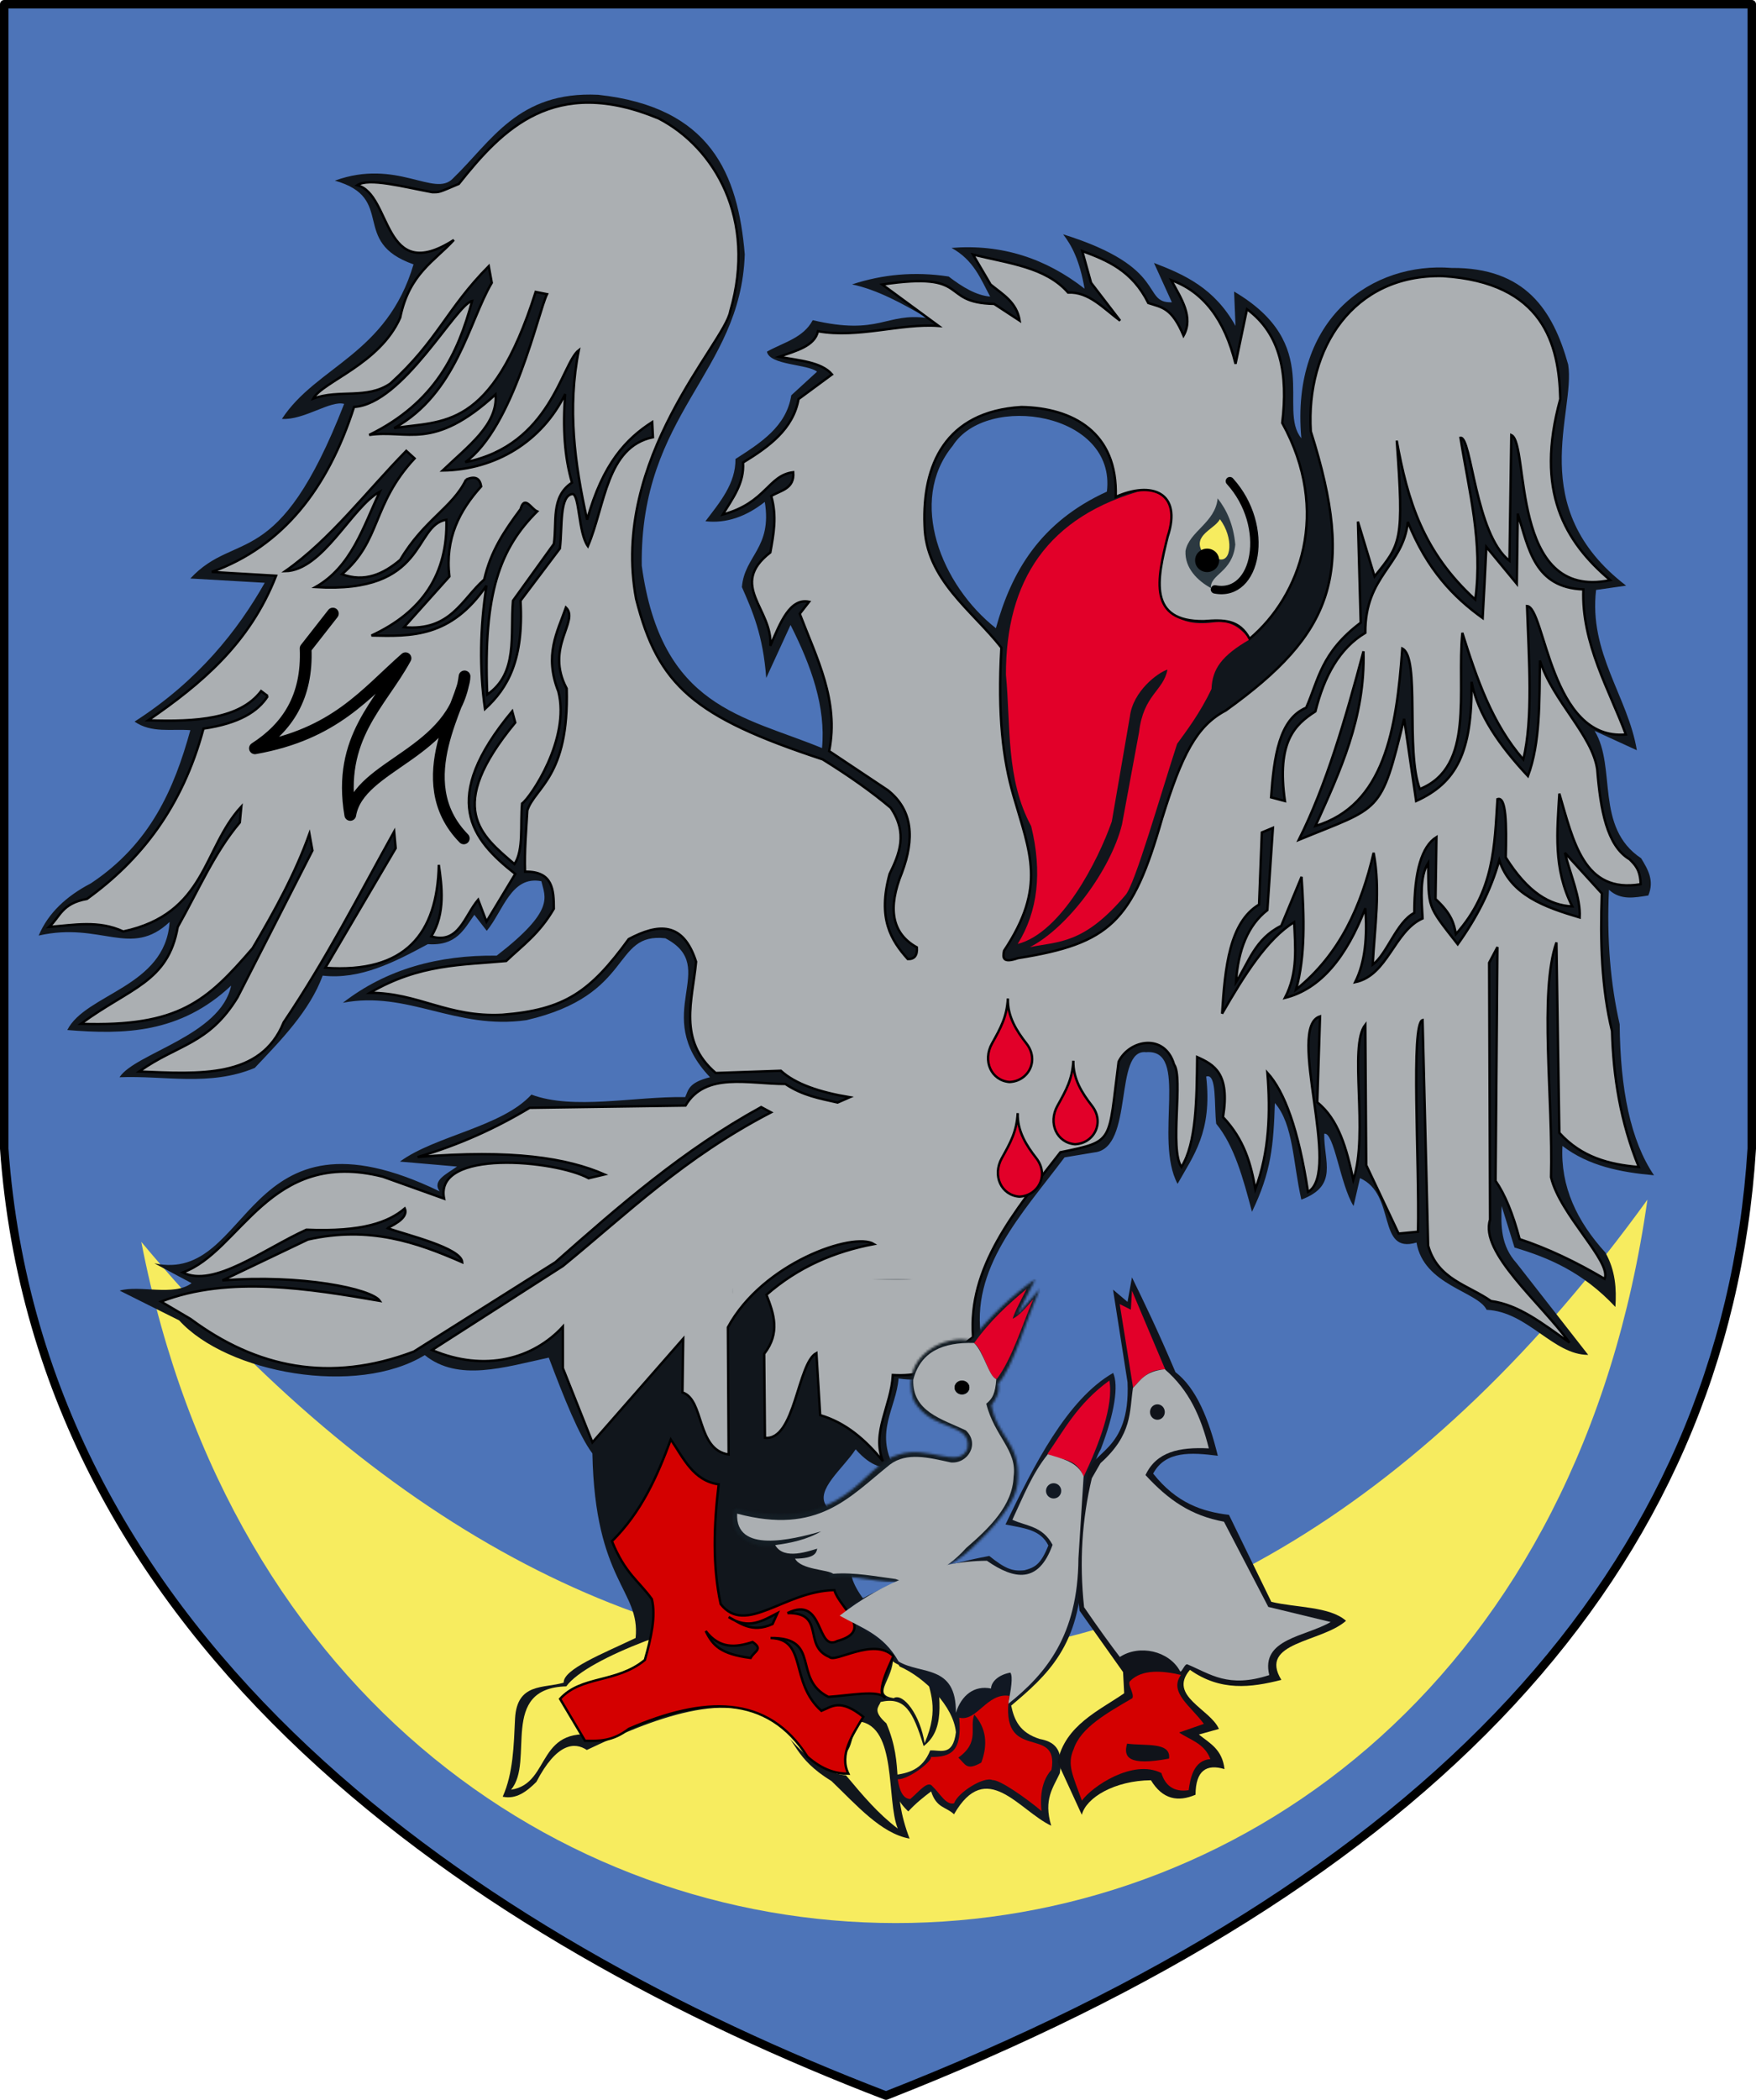
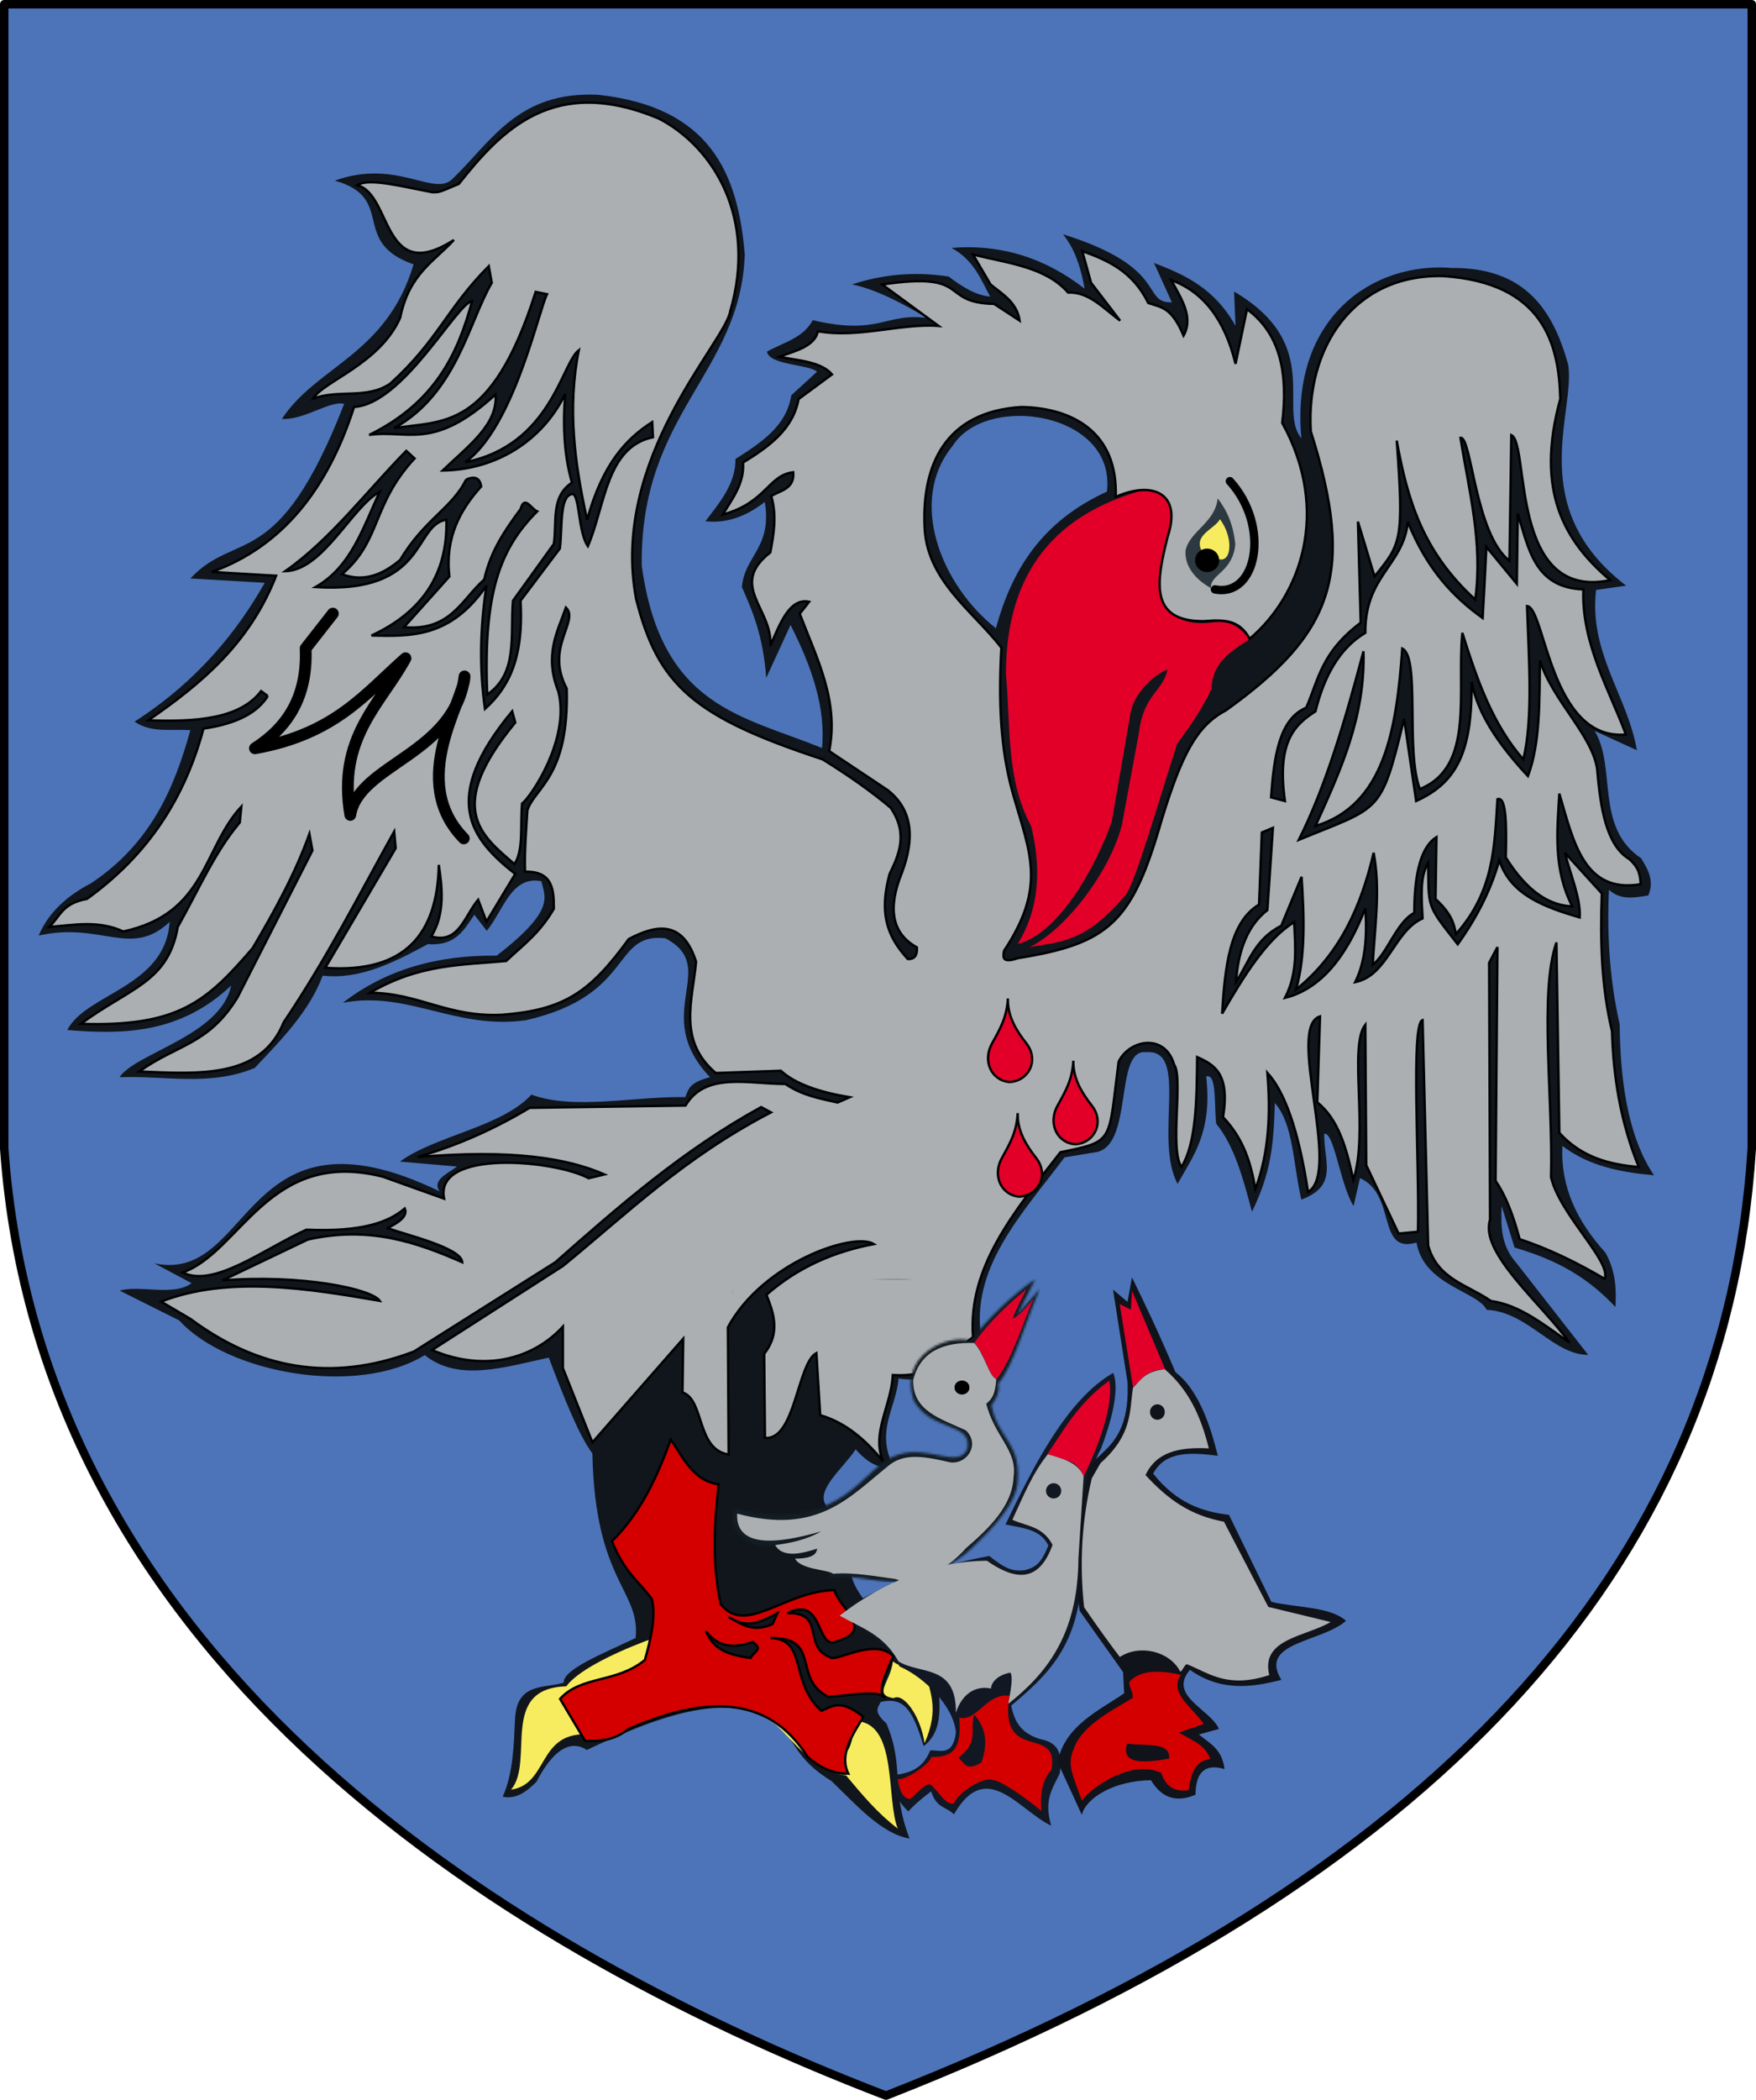
<svg xmlns="http://www.w3.org/2000/svg" xmlns:ns1="http://sodipodi.sourceforge.net/DTD/sodipodi-0.dtd" xmlns:ns2="http://www.inkscape.org/namespaces/inkscape" xmlns:xlink="http://www.w3.org/1999/xlink" height="886.571" width="741.586" id="svg2" ns1:version="0.32" ns2:version="0.46" version="1.0" ns1:docbase="E:\Inkscape - rysunki" ns1:docname="POL_gmina_Radwanice_COA.svg" ns2:output_extension="org.inkscape.output.svg.inkscape">
  <defs id="defs4">
    <ns2:perspective ns1:type="inkscape:persp3d" ns2:vp_x="0 : 446.25 : 1" ns2:vp_y="0 : 1000 : 0" ns2:vp_z="750 : 446.25 : 1" ns2:persp3d-origin="375 : 297.5 : 1" id="perspective136" />
    <linearGradient y2="252.627" x2="-328.686" y1="242.239" x1="-323.648" gradientTransform="matrix(0.194,0.981,0.981,-0.194,-461.802,566.45)" gradientUnits="userSpaceOnUse" id="linearGradient2813" xlink:href="#linearGradient2531" ns2:collect="always" />
    <linearGradient y2="250.282" x2="-328.699" y1="241.786" x1="-324.098" gradientUnits="userSpaceOnUse" id="linearGradient2811" xlink:href="#linearGradient2531" ns2:collect="always" />
    <linearGradient y2="294.535" x2="-576.935" y1="302.674" x1="-566.934" gradientTransform="matrix(-0.764,-0.645,0.645,-0.764,-884.708,109.284)" gradientUnits="userSpaceOnUse" id="linearGradient2809" xlink:href="#linearGradient2486" ns2:collect="always" />
    <radialGradient r="29.072" fy="210.226" fx="-706.762" cy="210.226" cx="-706.762" gradientTransform="matrix(1.694,1.49278e-3,-0.175,2.846,529.307,-387.161)" gradientUnits="userSpaceOnUse" id="radialGradient2807" xlink:href="#linearGradient2486" ns2:collect="always" />
    <linearGradient y2="252.627" x2="-328.686" y1="242.239" x1="-323.648" gradientTransform="matrix(0.194,0.981,0.981,-0.194,-461.802,566.45)" gradientUnits="userSpaceOnUse" id="linearGradient2805" xlink:href="#linearGradient2531" ns2:collect="always" />
    <linearGradient y2="250.282" x2="-328.699" y1="241.786" x1="-324.098" gradientUnits="userSpaceOnUse" id="linearGradient2803" xlink:href="#linearGradient2531" ns2:collect="always" />
    <linearGradient y2="294.535" x2="-576.935" y1="302.674" x1="-566.934" gradientTransform="matrix(-0.764,-0.645,0.645,-0.764,-884.708,109.284)" gradientUnits="userSpaceOnUse" id="linearGradient2801" xlink:href="#linearGradient2486" ns2:collect="always" />
    <radialGradient r="29.072" fy="210.226" fx="-706.762" cy="210.226" cx="-706.762" gradientTransform="matrix(1.694,1.49278e-3,-0.175,2.846,529.307,-387.161)" gradientUnits="userSpaceOnUse" id="radialGradient2799" xlink:href="#linearGradient2486" ns2:collect="always" />
    <linearGradient y2="252.627" x2="-328.686" y1="242.239" x1="-323.648" gradientTransform="matrix(0.194,0.981,0.981,-0.194,-461.802,566.45)" gradientUnits="userSpaceOnUse" id="linearGradient2797" xlink:href="#linearGradient2531" ns2:collect="always" />
    <linearGradient y2="250.282" x2="-328.699" y1="241.786" x1="-324.098" gradientUnits="userSpaceOnUse" id="linearGradient2795" xlink:href="#linearGradient2531" ns2:collect="always" />
    <linearGradient y2="294.535" x2="-576.935" y1="302.674" x1="-566.934" gradientTransform="matrix(-0.764,-0.645,0.645,-0.764,-884.708,109.284)" gradientUnits="userSpaceOnUse" id="linearGradient2793" xlink:href="#linearGradient2486" ns2:collect="always" />
    <radialGradient r="29.072" fy="210.226" fx="-706.762" cy="210.226" cx="-706.762" gradientTransform="matrix(1.694,1.49278e-3,-0.175,2.846,529.307,-387.161)" gradientUnits="userSpaceOnUse" id="radialGradient2791" xlink:href="#linearGradient2486" ns2:collect="always" />
    <linearGradient y2="252.627" x2="-328.686" y1="242.239" x1="-323.648" gradientTransform="matrix(0.194,0.981,0.981,-0.194,-461.802,566.45)" gradientUnits="userSpaceOnUse" id="linearGradient2715" xlink:href="#linearGradient2531" ns2:collect="always" />
    <linearGradient y2="250.282" x2="-328.699" y1="241.786" x1="-324.098" gradientUnits="userSpaceOnUse" id="linearGradient2713" xlink:href="#linearGradient2531" ns2:collect="always" />
    <linearGradient y2="294.535" x2="-576.935" y1="302.674" x1="-566.934" gradientTransform="matrix(-0.764,-0.645,0.645,-0.764,-884.708,109.284)" gradientUnits="userSpaceOnUse" id="linearGradient2711" xlink:href="#linearGradient2486" ns2:collect="always" />
    <radialGradient r="29.072" fy="210.226" fx="-706.762" cy="210.226" cx="-706.762" gradientTransform="matrix(1.694,1.49278e-3,-0.175,2.846,529.307,-387.161)" gradientUnits="userSpaceOnUse" id="radialGradient2709" xlink:href="#linearGradient2486" ns2:collect="always" />
    <linearGradient y2="252.627" x2="-328.686" y1="242.239" x1="-323.648" gradientTransform="matrix(0.194,0.981,0.981,-0.194,-461.802,566.45)" gradientUnits="userSpaceOnUse" id="linearGradient2659" xlink:href="#linearGradient2531" ns2:collect="always" />
    <linearGradient y2="250.282" x2="-328.699" y1="241.786" x1="-324.098" gradientUnits="userSpaceOnUse" id="linearGradient2657" xlink:href="#linearGradient2531" ns2:collect="always" />
    <linearGradient y2="294.535" x2="-576.935" y1="302.674" x1="-566.934" gradientTransform="matrix(-0.764,-0.645,0.645,-0.764,-884.708,109.284)" gradientUnits="userSpaceOnUse" id="linearGradient2655" xlink:href="#linearGradient2486" ns2:collect="always" />
    <radialGradient r="29.072" fy="210.226" fx="-706.762" cy="210.226" cx="-706.762" gradientTransform="matrix(1.694,1.49278e-3,-0.175,2.846,529.307,-387.161)" gradientUnits="userSpaceOnUse" id="radialGradient2653" xlink:href="#linearGradient2486" ns2:collect="always" />
    <radialGradient gradientUnits="userSpaceOnUse" gradientTransform="matrix(1.694,1.49278e-3,-0.175,2.846,529.307,-387.161)" r="29.072" fy="210.226" fx="-706.762" cy="210.226" cx="-706.762" id="radialGradient2601" xlink:href="#linearGradient2486" ns2:collect="always" />
    <linearGradient y2="252.627" x2="-328.686" y1="242.239" x1="-323.648" gradientTransform="matrix(0.194,0.981,0.981,-0.194,-461.802,566.45)" gradientUnits="userSpaceOnUse" id="linearGradient2566" xlink:href="#linearGradient2531" ns2:collect="always" />
    <linearGradient y2="250.282" x2="-328.699" y1="241.786" x1="-324.098" gradientUnits="userSpaceOnUse" id="linearGradient2564" xlink:href="#linearGradient2531" ns2:collect="always" />
    <linearGradient y2="294.535" x2="-576.935" y1="302.674" x1="-566.934" gradientTransform="matrix(-0.764,-0.645,0.645,-0.764,-884.708,109.284)" gradientUnits="userSpaceOnUse" id="linearGradient2562" xlink:href="#linearGradient2486" ns2:collect="always" />
    <linearGradient id="linearGradient2486">
      <stop id="stop2488" offset="0" style="stop-color:#faff00;stop-opacity:1;" />
      <stop style="stop-color:#7d7323;stop-opacity:0.992;" offset="0.846" id="stop2603" />
      <stop style="stop-color:#000000;stop-opacity:0.984;" offset="1" id="stop2494" />
    </linearGradient>
    <linearGradient id="linearGradient2531">
      <stop id="stop2533" offset="0" style="stop-color:#fae646;stop-opacity:1;" />
      <stop style="stop-color:#643228;stop-opacity:1;" offset="0.885" id="stop2539" />
      <stop id="stop2535" offset="1" style="stop-color:#fae646;stop-opacity:1;" />
    </linearGradient>
    <radialGradient ns2:collect="always" xlink:href="#linearGradient2486" id="radialGradient2981" gradientUnits="userSpaceOnUse" gradientTransform="matrix(1.694,1.49278e-3,-0.175,2.846,529.307,-387.161)" cx="-706.762" cy="210.226" fx="-706.762" fy="210.226" r="29.072" />
    <linearGradient ns2:collect="always" xlink:href="#linearGradient2486" id="linearGradient2983" gradientUnits="userSpaceOnUse" gradientTransform="matrix(-0.764,-0.645,0.645,-0.764,-884.708,109.284)" x1="-566.934" y1="302.674" x2="-576.935" y2="294.535" />
    <linearGradient ns2:collect="always" xlink:href="#linearGradient2531" id="linearGradient2985" gradientUnits="userSpaceOnUse" x1="-324.098" y1="241.786" x2="-328.699" y2="250.282" />
    <linearGradient ns2:collect="always" xlink:href="#linearGradient2531" id="linearGradient2987" gradientUnits="userSpaceOnUse" gradientTransform="matrix(0.194,0.981,0.981,-0.194,-461.802,566.45)" x1="-323.648" y1="242.239" x2="-328.686" y2="252.627" />
    <radialGradient ns2:collect="always" xlink:href="#linearGradient2486" id="radialGradient3018" gradientUnits="userSpaceOnUse" gradientTransform="matrix(1.694,1.49278e-3,-0.175,2.846,529.307,-387.161)" cx="-706.762" cy="210.226" fx="-706.762" fy="210.226" r="29.072" />
    <linearGradient ns2:collect="always" xlink:href="#linearGradient2486" id="linearGradient3020" gradientUnits="userSpaceOnUse" gradientTransform="matrix(-0.764,-0.645,0.645,-0.764,-884.708,109.284)" x1="-566.934" y1="302.674" x2="-576.935" y2="294.535" />
    <linearGradient ns2:collect="always" xlink:href="#linearGradient2531" id="linearGradient3022" gradientUnits="userSpaceOnUse" x1="-324.098" y1="241.786" x2="-328.699" y2="250.282" />
    <linearGradient ns2:collect="always" xlink:href="#linearGradient2531" id="linearGradient3024" gradientUnits="userSpaceOnUse" gradientTransform="matrix(0.194,0.981,0.981,-0.194,-461.802,566.45)" x1="-323.648" y1="242.239" x2="-328.686" y2="252.627" />
    <radialGradient ns2:collect="always" xlink:href="#linearGradient2486" id="radialGradient3055" gradientUnits="userSpaceOnUse" gradientTransform="matrix(1.694,1.49278e-3,-0.175,2.846,529.307,-387.161)" cx="-706.762" cy="210.226" fx="-706.762" fy="210.226" r="29.072" />
    <linearGradient ns2:collect="always" xlink:href="#linearGradient2486" id="linearGradient3057" gradientUnits="userSpaceOnUse" gradientTransform="matrix(-0.764,-0.645,0.645,-0.764,-884.708,109.284)" x1="-566.934" y1="302.674" x2="-576.935" y2="294.535" />
    <linearGradient ns2:collect="always" xlink:href="#linearGradient2531" id="linearGradient3059" gradientUnits="userSpaceOnUse" x1="-324.098" y1="241.786" x2="-328.699" y2="250.282" />
    <linearGradient ns2:collect="always" xlink:href="#linearGradient2531" id="linearGradient3061" gradientUnits="userSpaceOnUse" gradientTransform="matrix(0.194,0.981,0.981,-0.194,-461.802,566.45)" x1="-323.648" y1="242.239" x2="-328.686" y2="252.627" />
    <radialGradient ns2:collect="always" xlink:href="#linearGradient2486" id="radialGradient3090" gradientUnits="userSpaceOnUse" gradientTransform="matrix(1.694,1.49278e-3,-0.175,2.846,529.307,-387.161)" cx="-706.762" cy="210.226" fx="-706.762" fy="210.226" r="29.072" />
    <linearGradient ns2:collect="always" xlink:href="#linearGradient2486" id="linearGradient3092" gradientUnits="userSpaceOnUse" gradientTransform="matrix(-0.764,-0.645,0.645,-0.764,-884.708,109.284)" x1="-566.934" y1="302.674" x2="-576.935" y2="294.535" />
    <linearGradient ns2:collect="always" xlink:href="#linearGradient2531" id="linearGradient3094" gradientUnits="userSpaceOnUse" x1="-324.098" y1="241.786" x2="-328.699" y2="250.282" />
    <linearGradient ns2:collect="always" xlink:href="#linearGradient2531" id="linearGradient3096" gradientUnits="userSpaceOnUse" gradientTransform="matrix(0.194,0.981,0.981,-0.194,-461.802,566.45)" x1="-323.648" y1="242.239" x2="-328.686" y2="252.627" />
    <radialGradient ns2:collect="always" xlink:href="#linearGradient2486" id="radialGradient3121" gradientUnits="userSpaceOnUse" gradientTransform="matrix(1.694,1.49278e-3,-0.175,2.846,529.307,-387.161)" cx="-706.762" cy="210.226" fx="-706.762" fy="210.226" r="29.072" />
    <linearGradient ns2:collect="always" xlink:href="#linearGradient2486" id="linearGradient3133" gradientUnits="userSpaceOnUse" gradientTransform="matrix(-0.764,-0.645,0.645,-0.764,-884.708,109.284)" x1="-566.934" y1="302.674" x2="-576.935" y2="294.535" />
    <linearGradient ns2:collect="always" xlink:href="#linearGradient2531" id="linearGradient3135" gradientUnits="userSpaceOnUse" x1="-324.098" y1="241.786" x2="-328.699" y2="250.282" />
    <linearGradient ns2:collect="always" xlink:href="#linearGradient2531" id="linearGradient3137" gradientUnits="userSpaceOnUse" gradientTransform="matrix(0.194,0.981,0.981,-0.194,-461.802,566.45)" x1="-323.648" y1="242.239" x2="-328.686" y2="252.627" />
    <linearGradient ns2:collect="always" xlink:href="#linearGradient2486" id="linearGradient3200" gradientUnits="userSpaceOnUse" gradientTransform="matrix(-0.764,-0.645,0.645,-0.764,-884.708,109.284)" x1="-566.934" y1="302.674" x2="-576.935" y2="294.535" />
    <linearGradient ns2:collect="always" xlink:href="#linearGradient2531" id="linearGradient3202" gradientUnits="userSpaceOnUse" x1="-324.098" y1="241.786" x2="-328.699" y2="250.282" />
    <linearGradient ns2:collect="always" xlink:href="#linearGradient2531" id="linearGradient3204" gradientUnits="userSpaceOnUse" gradientTransform="matrix(0.194,0.981,0.981,-0.194,-461.802,566.45)" x1="-323.648" y1="242.239" x2="-328.686" y2="252.627" />
    <linearGradient ns2:collect="always" xlink:href="#linearGradient2486" id="linearGradient3260" gradientUnits="userSpaceOnUse" gradientTransform="matrix(-0.764,-0.645,0.645,-0.764,-884.708,109.284)" x1="-566.934" y1="302.674" x2="-576.935" y2="294.535" />
    <linearGradient ns2:collect="always" xlink:href="#linearGradient2531" id="linearGradient3262" gradientUnits="userSpaceOnUse" x1="-324.098" y1="241.786" x2="-328.699" y2="250.282" />
    <linearGradient ns2:collect="always" xlink:href="#linearGradient2531" id="linearGradient3264" gradientUnits="userSpaceOnUse" gradientTransform="matrix(0.194,0.981,0.981,-0.194,-461.802,566.45)" x1="-323.648" y1="242.239" x2="-328.686" y2="252.627" />
    <linearGradient ns2:collect="always" xlink:href="#linearGradient2486" id="linearGradient3320" gradientUnits="userSpaceOnUse" gradientTransform="matrix(-0.764,-0.645,0.645,-0.764,-884.708,109.284)" x1="-566.934" y1="302.674" x2="-576.935" y2="294.535" />
    <linearGradient ns2:collect="always" xlink:href="#linearGradient2531" id="linearGradient3322" gradientUnits="userSpaceOnUse" x1="-324.098" y1="241.786" x2="-328.699" y2="250.282" />
    <linearGradient ns2:collect="always" xlink:href="#linearGradient2531" id="linearGradient3324" gradientUnits="userSpaceOnUse" gradientTransform="matrix(0.194,0.981,0.981,-0.194,-461.802,566.45)" x1="-323.648" y1="242.239" x2="-328.686" y2="252.627" />
    <linearGradient ns2:collect="always" xlink:href="#linearGradient2486" id="linearGradient3410" gradientUnits="userSpaceOnUse" gradientTransform="matrix(-0.764,-0.645,0.645,-0.764,-884.708,109.284)" x1="-566.934" y1="302.674" x2="-576.935" y2="294.535" />
    <linearGradient ns2:collect="always" xlink:href="#linearGradient2531" id="linearGradient3412" gradientUnits="userSpaceOnUse" x1="-324.098" y1="241.786" x2="-328.699" y2="250.282" />
    <linearGradient ns2:collect="always" xlink:href="#linearGradient2531" id="linearGradient3414" gradientUnits="userSpaceOnUse" gradientTransform="matrix(0.194,0.981,0.981,-0.194,-461.802,566.45)" x1="-323.648" y1="242.239" x2="-328.686" y2="252.627" />
    <linearGradient ns2:collect="always" xlink:href="#linearGradient2486" id="linearGradient3416" gradientUnits="userSpaceOnUse" gradientTransform="matrix(-0.764,-0.645,0.645,-0.764,-884.708,109.284)" x1="-566.934" y1="302.674" x2="-576.935" y2="294.535" />
    <linearGradient ns2:collect="always" xlink:href="#linearGradient2531" id="linearGradient3418" gradientUnits="userSpaceOnUse" x1="-324.098" y1="241.786" x2="-328.699" y2="250.282" />
    <linearGradient ns2:collect="always" xlink:href="#linearGradient2531" id="linearGradient3420" gradientUnits="userSpaceOnUse" gradientTransform="matrix(0.194,0.981,0.981,-0.194,-461.802,566.45)" x1="-323.648" y1="242.239" x2="-328.686" y2="252.627" />
    <linearGradient ns2:collect="always" xlink:href="#linearGradient2486" id="linearGradient3422" gradientUnits="userSpaceOnUse" gradientTransform="matrix(-0.764,-0.645,0.645,-0.764,-884.708,109.284)" x1="-566.934" y1="302.674" x2="-576.935" y2="294.535" />
    <linearGradient ns2:collect="always" xlink:href="#linearGradient2531" id="linearGradient3424" gradientUnits="userSpaceOnUse" x1="-324.098" y1="241.786" x2="-328.699" y2="250.282" />
    <linearGradient ns2:collect="always" xlink:href="#linearGradient2531" id="linearGradient3426" gradientUnits="userSpaceOnUse" gradientTransform="matrix(0.194,0.981,0.981,-0.194,-461.802,566.45)" x1="-323.648" y1="242.239" x2="-328.686" y2="252.627" />
    <linearGradient ns2:collect="always" xlink:href="#linearGradient2486" id="linearGradient3674" gradientUnits="userSpaceOnUse" gradientTransform="matrix(-0.764,-0.645,0.645,-0.764,-884.708,109.284)" x1="-566.934" y1="302.674" x2="-576.935" y2="294.535" />
    <linearGradient ns2:collect="always" xlink:href="#linearGradient2531" id="linearGradient3676" gradientUnits="userSpaceOnUse" x1="-324.098" y1="241.786" x2="-328.699" y2="250.282" />
    <linearGradient ns2:collect="always" xlink:href="#linearGradient2531" id="linearGradient3678" gradientUnits="userSpaceOnUse" gradientTransform="matrix(0.194,0.981,0.981,-0.194,-461.802,566.45)" x1="-323.648" y1="242.239" x2="-328.686" y2="252.627" />
    <linearGradient ns2:collect="always" xlink:href="#linearGradient2486" id="linearGradient3680" gradientUnits="userSpaceOnUse" gradientTransform="matrix(-0.764,-0.645,0.645,-0.764,-884.708,109.284)" x1="-566.934" y1="302.674" x2="-576.935" y2="294.535" />
    <linearGradient ns2:collect="always" xlink:href="#linearGradient2531" id="linearGradient3682" gradientUnits="userSpaceOnUse" x1="-324.098" y1="241.786" x2="-328.699" y2="250.282" />
    <linearGradient ns2:collect="always" xlink:href="#linearGradient2531" id="linearGradient3684" gradientUnits="userSpaceOnUse" gradientTransform="matrix(0.194,0.981,0.981,-0.194,-461.802,566.45)" x1="-323.648" y1="242.239" x2="-328.686" y2="252.627" />
    <linearGradient ns2:collect="always" xlink:href="#linearGradient2486" id="linearGradient3686" gradientUnits="userSpaceOnUse" gradientTransform="matrix(-0.764,-0.645,0.645,-0.764,-884.708,109.284)" x1="-566.934" y1="302.674" x2="-576.935" y2="294.535" />
    <linearGradient ns2:collect="always" xlink:href="#linearGradient2531" id="linearGradient3688" gradientUnits="userSpaceOnUse" x1="-324.098" y1="241.786" x2="-328.699" y2="250.282" />
    <linearGradient ns2:collect="always" xlink:href="#linearGradient2531" id="linearGradient3690" gradientUnits="userSpaceOnUse" gradientTransform="matrix(0.194,0.981,0.981,-0.194,-461.802,566.45)" x1="-323.648" y1="242.239" x2="-328.686" y2="252.627" />
    <linearGradient ns2:collect="always" xlink:href="#linearGradient2486" id="linearGradient3793" gradientUnits="userSpaceOnUse" gradientTransform="matrix(-0.764,-0.645,0.645,-0.764,-884.708,109.284)" x1="-566.934" y1="302.674" x2="-576.935" y2="294.535" />
    <linearGradient ns2:collect="always" xlink:href="#linearGradient2531" id="linearGradient3795" gradientUnits="userSpaceOnUse" x1="-324.098" y1="241.786" x2="-328.699" y2="250.282" />
    <linearGradient ns2:collect="always" xlink:href="#linearGradient2531" id="linearGradient3797" gradientUnits="userSpaceOnUse" gradientTransform="matrix(0.194,0.981,0.981,-0.194,-461.802,566.45)" x1="-323.648" y1="242.239" x2="-328.686" y2="252.627" />
    <linearGradient ns2:collect="always" xlink:href="#linearGradient2486" id="linearGradient3799" gradientUnits="userSpaceOnUse" gradientTransform="matrix(-0.764,-0.645,0.645,-0.764,-884.708,109.284)" x1="-566.934" y1="302.674" x2="-576.935" y2="294.535" />
    <linearGradient ns2:collect="always" xlink:href="#linearGradient2531" id="linearGradient3801" gradientUnits="userSpaceOnUse" x1="-324.098" y1="241.786" x2="-328.699" y2="250.282" />
    <linearGradient ns2:collect="always" xlink:href="#linearGradient2531" id="linearGradient3803" gradientUnits="userSpaceOnUse" gradientTransform="matrix(0.194,0.981,0.981,-0.194,-461.802,566.45)" x1="-323.648" y1="242.239" x2="-328.686" y2="252.627" />
    <linearGradient ns2:collect="always" xlink:href="#linearGradient2486" id="linearGradient3805" gradientUnits="userSpaceOnUse" gradientTransform="matrix(-0.764,-0.645,0.645,-0.764,-884.708,109.284)" x1="-566.934" y1="302.674" x2="-576.935" y2="294.535" />
    <linearGradient ns2:collect="always" xlink:href="#linearGradient2531" id="linearGradient3807" gradientUnits="userSpaceOnUse" x1="-324.098" y1="241.786" x2="-328.699" y2="250.282" />
    <linearGradient ns2:collect="always" xlink:href="#linearGradient2531" id="linearGradient3809" gradientUnits="userSpaceOnUse" gradientTransform="matrix(0.194,0.981,0.981,-0.194,-461.802,566.45)" x1="-323.648" y1="242.239" x2="-328.686" y2="252.627" />
    <pattern patternUnits="userSpaceOnUse" width="129.85" height="127.911" patternTransform="translate(-494.038,542.966)" id="pattern2690">
      <path ns1:nodetypes="cccccccccccccccccc" d="M 129.85,4.084 C 123.764,17.883 118.348,37.566 112.263,44.093 C 112.964,47.801 111.362,50.588 109.38,53.222 C 111.792,66.755 121.545,68.878 120.503,84.728 C 120.338,94.415 110.072,105.231 100.542,114.109 C 93.328,120.985 83.855,124.472 74.117,127.562 C 61.305,129.312 51.259,123.772 40.849,126.441 C 41.809,117.953 37.856,114.176 29.915,114.589 C 35.942,112.507 40.9,110.425 38.083,108.343 C 30.515,111.647 21.786,113.207 11.657,112.668 C 4.289,111.465 -2.763,105.047 1.087,96.812 C 48.076,107.907 54.593,78.331 70.011,74.173 C 82.646,69.852 95.535,80.488 99.217,71.625 C 101.366,60.117 83.672,64.662 76.446,51.023 C 70.335,31.889 90.876,23.184 100.542,25.996 C 109.166,15.273 118.035,6.914 127.928,0 L 120.241,15.134 L 129.85,4.084 z " style="fill:#141d24;fill-opacity:1;fill-rule:evenodd;stroke:none;stroke-width:1px;stroke-linecap:butt;stroke-linejoin:miter;stroke-opacity:1" id="path2677" />
    </pattern>
    <ns2:perspective id="perspective2573" ns2:persp3d-origin="372.04724 : 350.78739 : 1" ns2:vp_z="744.09448 : 526.18109 : 1" ns2:vp_y="0 : 1000 : 0" ns2:vp_x="0 : 526.18109 : 1" ns1:type="inkscape:persp3d" />
  </defs>
  <ns1:namedview id="base" pagecolor="#ffffff" bordercolor="#666666" borderopacity="1.0" ns2:pageopacity="0.0" ns2:pageshadow="2" ns2:cx="385.64767" ns2:cy="442.15645" ns2:zoom="0.63538833" ns2:document-units="px" ns2:current-layer="layer1" ns2:window-width="1132" ns2:window-height="784" ns2:window-x="83" ns2:window-y="13" showguides="true" ns2:guide-bbox="true" showgrid="false" />
  <g ns2:groupmode="layer" ns2:label="Warstwa 1" id="layer1" transform="translate(-6.474,-4.926)">
    <g id="g3384">
      <path ns1:nodetypes="cccccc" id="path3349" d="M 8.26,6.712 L 746.273,6.712 L 746.273,489.876 C 735.024,669.03 608.545,800.399 380.652,889.711 C 208.569,823.711 23.145,699.667 8.26,489.876 L 8.26,6.712 z" style="fill:#4d74b8;fill-opacity:1;fill-rule:nonzero;stroke:#000000;stroke-width:3.572;stroke-linecap:round;stroke-linejoin:round;stroke-miterlimit:4;stroke-dasharray:none;stroke-dashoffset:0;stroke-opacity:1" />
-       <path ns1:nodetypes="ccc" id="path1800" d="M 66.141,529.251 C 264.551,766.702 517.419,767.047 702.209,511.434 C 645.354,912.483 142.113,918.739 66.141,529.251 z" style="fill:#f7ec5f;fill-opacity:1;fill-rule:evenodd;stroke:none;stroke-width:1px;stroke-linecap:butt;stroke-linejoin:miter;stroke-opacity:1" />
      <path ns1:nodetypes="ccsccccccccccccccccccccccccccccccccccccccccccccccccccccccccccccccccccccccccccccccccccccccccccccccccccccccccccccccccccccc" d="M 390.601,781.197 C 378.588,779.085 368.097,766.943 357.662,756.942 C 341.614,747.084 342.94,739.638 334.398,732.809 C 315.155,717.423 281.749,730.729 254.296,743.785 C 249.217,740.371 241.592,740.722 232.997,757.263 C 228.839,761.387 224.458,764.73 218.773,763.51 C 223.214,753.577 223.451,741.962 223.992,730.469 C 224.848,715.256 236.196,717.876 244.52,715.359 C 244.32,709.647 261.371,702.977 274.901,696.502 C 276.992,676.191 257.724,672.996 256.648,618.575 C 251.01,611.092 244.666,595.133 238.235,578.122 C 219.448,582.193 199.996,588.484 185.854,577.075 C 157.119,594.685 102.432,584.739 82.141,562.408 L 56.998,549.837 C 65.53,547.357 79.893,552.364 87.379,546.694 L 71.665,538.313 C 113.437,547.218 108.35,467.401 192.14,507.932 C 188.806,503.285 195.204,500.583 199.473,497.456 L 175.378,495.361 C 190.127,484.48 218.442,480.738 230.901,467.076 C 248.63,473.699 274.194,467.788 295.853,468.123 C 297.192,465.114 297.269,461.979 306.329,459.742 C 280.733,432.878 311.01,413.437 287.472,401.076 C 264.606,398.528 274.645,425.027 228.806,435.647 C 198.933,439.923 178.684,423.023 151.283,428.314 C 169.578,414.129 191.497,408.098 216.235,408.41 C 241.089,389.195 236.667,383.758 235.092,376.981 C 222.355,374.488 218.98,389.55 212.044,397.933 L 206.798,391.169 C 202.453,397.279 199.243,404.41 187.161,403.556 C 172.899,411.238 158.588,418.631 142.749,416.849 C 137.253,431.764 125.133,444.102 114.048,455.823 C 95.014,463.75 75.981,458.967 56.947,459.75 C 63.481,449.598 99.728,442.174 104.078,421.079 C 82.518,441.338 58.834,441.778 34.893,439.81 C 42.675,424.399 76.34,421.7 78.096,394.19 C 61.696,409.637 49.206,393.943 22.808,399.931 C 26.788,390.472 34.44,383.308 44.862,377.876 C 70.014,361.174 80.05,337.9 86.857,313.222 C 78.904,312.599 70.518,314.58 63.292,309.597 C 90.15,292.357 106.886,271.101 118.277,250.986 L 86.857,249.173 C 106.276,228.324 123.817,247.307 151.813,175.456 C 146.024,173.855 134.922,182.37 125.528,181.8 C 140.175,159.4 169.802,154.712 181.118,116.543 C 153.97,107.014 174.03,88.572 147.885,81.195 C 174.057,71.668 189.943,88.493 197.735,80.288 C 214.136,64.464 225.236,43.338 259.065,44.94 C 306.622,50.097 318.158,78.411 321,112.313 C 319.34,162.609 276.694,179.184 277.494,243.735 C 285.707,303.901 320.443,307.088 353.628,320.775 C 355.265,303.454 349.111,286.132 340.335,268.811 L 330.063,291.168 C 328.736,273.137 324.264,262.965 319.791,252.798 C 320.871,239.494 332.635,236.351 329.459,216.846 C 321.493,223.098 313.155,226.001 304.383,225.004 C 310.499,216.949 317.187,209.11 317.072,198.719 C 327.79,191.838 338.564,184.998 340.637,171.831 L 351.514,161.861 C 347.719,158.622 331.487,159.185 330.365,153.401 C 337.249,149.519 345.742,147.647 349.701,140.108 C 377.971,146.744 380.39,136.798 398.04,139.202 C 387.466,132.988 376.892,127.243 366.317,125.002 C 379.136,120.787 392.674,119.45 407.104,121.679 C 412.945,126.15 418.786,129.669 424.627,130.138 C 420.596,122.687 417.713,114.744 408.312,109.594 C 429.523,107.896 448.129,114.013 464.506,126.815 C 462.434,114.889 459.114,108.583 455.443,103.854 C 500.578,117.953 488.229,132.958 501.365,132.555 L 493.812,115.938 C 506.695,120.873 519.325,126.517 528.253,142.525 L 527.649,128.023 C 565.723,150.415 545.874,177.545 556.048,189.958 C 551.412,138.78 586.402,115.398 619.494,118.053 C 650.681,117.829 662.329,135.885 668.739,158.839 C 671.953,178.992 650.154,219.173 693.211,252.194 L 680.522,254.007 C 677.41,280.651 693.971,299.028 697.742,321.682 L 679.917,313.524 C 689.267,328.923 679.885,354.211 699.555,367.302 C 702.42,372.008 705.222,376.731 702.576,383.012 C 696.797,383.89 690.959,385.178 685.96,380.595 C 684.983,401.6 686.635,420.416 690.492,437.393 C 690.717,464.788 695.105,486.631 704.993,501.141 C 690.777,499.882 677.336,497.2 666.322,488.754 C 665.406,505.933 672.492,520.613 684.449,533.769 C 688.742,541.423 689.177,549.077 688.679,556.731 C 674.964,542.073 660.593,535.943 646.08,531.655 L 640.642,514.132 C 640.334,522.457 640.2,530.764 646.986,538.301 L 677.198,576.973 C 662.299,576.963 651.754,558.76 634.297,557.939 C 630.516,550.122 607.725,547.64 604.69,529.54 C 587.764,534.581 596.366,509.206 580.822,502.349 L 578.103,514.132 C 572.464,505.075 569.845,482.629 565.716,483.618 C 565.52,495.281 571.874,505.517 556.048,511.413 C 552.47,495.833 552.763,479.734 544.87,470.627 C 544.305,488.534 543.318,499.815 535.202,516.549 C 531.513,502.547 527.727,488.661 520.096,479.388 C 519.167,471.492 520.427,457.904 515.867,459.448 C 518.509,482.893 510.41,492.91 503.782,504.766 C 493.619,485.816 508.913,447.629 490.489,449.176 C 476.679,447.503 485.552,489.639 468.736,491.473 L 456.047,493.588 C 438.063,517.587 415.876,540.466 421.001,570.628 C 409.347,576.092 406.949,590.041 385.955,586.942 C 384.966,599.412 375.81,609.369 384.143,624.707 C 379.475,624.659 374.85,624.751 367.828,616.852 C 362.547,624.973 350.623,634.042 355.441,640.72 L 366.015,670.025 C 368.56,681.478 385.314,695.175 402.874,708.999 C 401.664,718.616 407.167,734.159 396.539,742.149 C 391.993,727.218 388.503,721.219 378.402,723.5 C 377.485,725.756 374.864,727.254 380.819,732.564 C 388.626,750.996 382.506,760.052 390.601,781.197 z M 473.934,212.491 C 445.684,225.404 433.598,246.398 427.052,270.163 C 404.109,252.119 389.651,216.507 408.821,193.144 C 423.081,170.599 477.966,178.992 473.934,212.491 z" style="fill:#11161c;fill-opacity:1;fill-rule:evenodd;stroke:none;stroke-width:1px;stroke-linecap:butt;stroke-linejoin:miter;stroke-opacity:1" id="path2768" />
      <path ns1:nodetypes="ccccccccccccccccc" id="path2770" d="M 436.269,403.473 C 444.796,389.735 446.691,373.154 441.954,353.731 C 431.209,333.852 433.36,311.393 431.295,289.777 C 431.252,250.288 448.654,222.693 490.275,211.611 C 504.721,213.272 502.355,226.06 497.381,244.298 C 495.455,261.147 501.684,269.841 518.699,267.748 C 525.545,266.847 529.419,269.047 534.332,274.854 C 522.436,281.723 518.45,287.298 518.105,295.832 C 513.206,306.151 507.381,313.717 503.591,318.97 C 496.469,340.799 485.764,378.493 481.747,382.866 C 464.191,403.648 453.513,402.361 441.457,404.807 C 457.478,396.568 475.539,372.168 480.297,353.089 L 487.529,313.977 C 489.369,298.187 497.798,296.693 499.513,287.645 C 495.474,288.876 484.919,296.752 483.636,307.494 L 476.004,351.755 C 470.238,368.323 454.645,398.786 436.269,403.473 z" style="fill:#e20029;fill-opacity:1;fill-rule:evenodd;stroke:none;stroke-width:1px;stroke-linecap:butt;stroke-linejoin:miter;stroke-opacity:1" />
      <path id="path2783" d="M 525.676,207.693 C 525.676,207.629 525.676,207.566 525.676,207.693 z" style="fill:none;fill-opacity:0.75;fill-rule:evenodd;stroke:#000000;stroke-width:1px;stroke-linecap:butt;stroke-linejoin:miter;stroke-opacity:1" />
      <path ns1:nodetypes="ccc" id="path2794" d="M 432.693,422.633 C 427.449,439.285 421.61,456.274 439.121,460.032 C 450.637,446.427 438.668,434.78 432.693,422.633 z" style="fill:#7e2c38;fill-opacity:1;fill-rule:evenodd;stroke:none;stroke-width:1px;stroke-linecap:butt;stroke-linejoin:miter;stroke-opacity:1" />
      <path ns1:nodetypes="ccc" id="path2796" d="M 462.495,445.131 C 460.35,458.49 443.116,475.228 461.034,484.867 C 475.608,479.15 463.122,458.578 462.495,445.131 z" style="fill:#7e2c38;fill-opacity:1;fill-rule:evenodd;stroke:none;stroke-width:1px;stroke-linecap:butt;stroke-linejoin:miter;stroke-opacity:1" />
      <path ns1:nodetypes="ccc" id="path2798" d="M 437.952,475.225 C 439.087,485.605 451.284,498.101 435.615,506.488 C 418.022,494.166 435.475,485.47 437.952,475.225 z" style="fill:#7e2c38;fill-opacity:1;fill-rule:evenodd;stroke:none;stroke-width:1px;stroke-linecap:butt;stroke-linejoin:miter;stroke-opacity:1" />
      <path ns1:nodetypes="ccccccccccc" id="path2800" d="M 245.621,716.92 C 216.981,717.702 232.444,748.605 222.289,760.559 C 239.951,757.939 232.032,731.605 262.151,738.189 C 284.863,728.714 305.501,713.431 333.763,732.818 C 341.477,739.652 350.454,753.196 363.725,754.473 C 370.975,763.158 377.216,770.581 385.612,776.977 C 380.699,764.728 385.447,734.028 369.389,731.745 C 364.709,737.565 368.151,746.187 357.959,747.597 C 343.516,729.894 352.285,708.812 330.941,709.51 C 311.934,710.041 291.097,692.773 278.931,697.865 C 263.692,703.692 250.069,710.779 245.621,716.92 z" style="fill:#f7ec5f;fill-opacity:1;fill-rule:evenodd;stroke:none;stroke-width:1px;stroke-linecap:butt;stroke-linejoin:miter;stroke-opacity:1" />
      <path ns1:nodetypes="ccccc" id="path2458" d="M 383.869,721.905 C 374.984,720.477 382.538,715.191 383.578,706.387 C 387.706,709.843 395.068,708.264 397.48,711.059 C 398.775,718.949 403.502,725.992 396.938,740.902 C 395.143,729.07 387.88,719.452 383.869,721.905 z" style="fill:#f7ec5f;fill-opacity:1;fill-rule:evenodd;stroke:none;stroke-width:1px;stroke-linecap:butt;stroke-linejoin:miter;stroke-opacity:1" />
      <path ns1:nodetypes="cccccccccccccccccccccccccccccccccccccccccccccccccccccccccccccccccccccccccccccccccccccccccccccccccccccccccccccccccccccccccccccccccccccccccccccccccccccccccccccccccccccccccccccccccccccccccccsccccccccccccccccccccccccccccccccccccccccccccccccccccccccccccccccccccccccccccccccccccccccccccccccccccc" d="M 119.566,298.819 C 115.439,305.295 107.581,310.336 92.402,312.561 C 83.46,345.857 65.739,368.179 43.188,384.464 C 32.433,386.37 31.87,392.098 27.21,396.289 C 37.649,395.493 48.088,393.341 58.528,398.206 C 93.692,390.676 92.013,363.189 108.381,345.477 L 107.742,352.188 C 97.072,364.83 90.534,380.301 81.537,396.289 C 77.469,419.745 61.261,421.929 40.632,437.194 C 82.02,438.556 93.857,427.643 113.174,405.237 C 122.476,389.479 131.214,373.582 137.142,356.981 L 138.421,364.012 L 106.783,426.009 C 94.552,446.042 81.43,445.778 65.239,457.327 C 90.616,458.347 116.638,460.384 126.277,436.555 C 144.355,409.711 158.021,382.867 172.934,356.023 L 173.573,363.053 L 143.853,413.545 C 177.655,415.968 191.185,399.157 191.789,370.084 C 193.055,378.784 194.697,390.639 188.593,400.283 C 200.227,403.743 202.653,391.559 208.407,384.784 L 211.922,394.052 L 224.066,373.919 C 205.496,359.319 191.85,342.466 222.787,305.211 L 224.066,310.004 C 194.197,346.209 209.67,357.604 223.746,369.764 C 227.702,363.707 226.128,353.398 226.942,344.198 C 230.478,341.663 247.401,316.951 242.281,296.902 C 236.221,281.515 241.767,271.931 245.477,261.429 C 251.324,267.087 236.44,278.136 245.796,295.624 C 246.848,333.005 232.365,337.307 229.179,347.075 C 228.679,355.703 227.92,364.331 228.22,372.96 C 239.9,372.728 240.374,380.5 240.364,388.619 C 234.281,399.112 227.106,404.142 220.231,410.669 C 201.688,412.408 183.683,411.814 162.708,424.091 C 183.255,424.124 195.585,434.563 218.633,433.359 C 244.887,431.296 255.704,423.791 272.001,401.402 C 284.253,394.899 294.961,393.798 300.443,410.989 C 298.945,427.23 292.549,444.139 308.752,457.966 L 336.235,457.007 C 342.287,462.556 352.454,466.048 365.316,468.192 L 360.203,470.429 C 352.852,468.743 345.501,467.555 338.149,462.597 C 322.567,462.59 304.397,457.407 295.969,471.707 L 230.137,472.666 C 215.967,481.185 200.418,488.325 182.841,493.438 C 223.174,490.086 246.053,493.956 261.775,500.788 L 255.064,502.386 C 240.973,494.686 189.707,489.906 194.026,511.015 L 168.141,501.747 C 120.039,489.502 108.134,533.533 83.614,542.173 C 96.728,548.807 117.827,532.306 135.864,524.117 C 159.673,525.119 170.53,520.939 177.408,515.169 C 179.344,519.588 170.801,522.79 170.218,523.478 C 177.919,526.289 201.267,531.739 201.696,537.859 C 182.43,529.424 162.482,522.439 136.503,528.271 L 100.392,545.528 C 133.469,542.891 163.379,549.027 166.862,554.157 C 137.585,549.138 103.179,543.336 74.506,554.476 L 86.97,561.826 C 114.784,582.453 145.764,589.006 181.243,575.568 L 241.003,537.859 C 267.982,514.026 295.111,490.343 327.926,472.346 L 332.081,474.583 C 295.27,493.702 271.474,517.159 244.199,539.456 L 188.913,574.929 C 211.464,584.51 231.908,578.437 244.199,565.022 L 244.199,582.599 L 256.662,613.917 L 295.01,570.135 L 294.691,592.825 C 304.038,595.861 300.51,616.979 314.185,619.03 L 313.865,565.342 C 328.591,538.069 366.935,524.882 375.542,530.189 C 358.823,533.342 343.477,539.932 330.163,551.6 C 333.3,559.621 336.083,567.671 329.205,576.527 L 329.524,611.999 C 342.321,613.257 343.234,580.378 351.255,576.207 L 352.853,602.412 C 363.602,605.572 372.026,612.799 379.377,621.906 C 374.409,609.762 382.852,598.577 383.532,585.475 C 403.271,586.647 407.789,576.11 417.406,569.496 C 415.111,540.079 434.559,516.74 454.3,491.415 C 477.334,486.686 474.425,487.525 478.883,453.175 C 483.543,443.743 498.427,441.114 502.295,454.345 C 506.3,459.891 500.28,490.046 505.417,497.658 C 511.697,487.605 511.862,469.399 512.05,451.224 C 519.199,454.418 526.015,458.111 522.976,476.587 C 531.99,486.095 534.813,496.488 536.634,507.023 C 542.522,491.234 543.062,474.681 541.706,457.857 C 548.904,465.788 554.797,481.544 558.875,508.194 C 573.328,499.758 549.423,438.511 563.948,434.054 L 562.777,470.344 C 571.697,477.423 575.237,489.882 577.996,503.121 C 584.608,483.258 575.918,446.678 583.068,437.566 L 583.458,496.878 L 597.116,525.753 L 605.31,524.973 C 605.96,495.187 602.171,436.929 607.261,435.615 L 609.602,530.826 C 613.574,545.127 626.532,547.448 636.137,554.239 C 647.843,555.812 657.598,563.499 669.304,571.798 C 657.284,555.08 631.248,533.8 635.746,519.9 L 635.356,411.422 L 638.868,404.789 L 638.088,503.511 C 641.985,509.126 645.376,517.277 648.233,528.095 C 660.199,532.061 672.166,537.787 684.132,544.874 C 687.221,537.655 665.245,517.88 661.5,501.951 C 662.411,468.913 656.403,423.847 663.78,402.838 L 665.012,483.221 C 674.355,493.563 686.13,496.608 698.57,497.658 C 690.759,478.538 687.8,459.418 687.254,440.298 C 682.848,422.107 682.189,402.418 682.962,382.157 L 667.353,364.988 C 669.635,374.159 674.083,384.053 673.597,392.302 C 658.649,387.869 644.378,382.76 639.648,368.109 C 636.027,381.062 629.868,392.745 622.089,403.618 C 608.782,386.65 609.882,388.532 609.602,369.28 C 606.045,375.001 606.783,383.944 607.261,392.692 C 595.149,398.073 592.603,416.766 578.776,419.617 C 583.109,410.953 583.922,400.176 583.068,388.4 C 575.161,408.808 564.305,422.478 549.12,426.25 C 554.682,415.585 553.47,404.919 553.022,394.253 C 541.585,401.317 531.972,416.591 522.586,432.884 C 523.787,413.17 525.752,394.29 538.194,386.839 L 539.365,356.403 L 544.047,354.452 L 541.706,389.181 C 533.492,395.534 529.372,405.982 528.439,419.617 C 533.881,411.217 536.418,401.364 547.559,395.814 L 556.144,375.133 C 557.29,392.157 557.79,408.794 553.803,422.738 C 572.497,407.671 581.344,387.301 586.58,364.988 C 589.582,380.726 587.02,396.464 586.19,412.203 C 592.281,407.735 596.201,394.245 603.749,390.351 C 603.749,372.922 606.871,362.256 613.114,358.354 L 612.724,384.498 C 619.569,390.768 620.585,395.096 621.309,399.326 C 637.665,381.036 637.606,361.652 638.868,342.356 C 642.596,340.961 642.761,352.926 642.38,366.939 C 651.745,381.892 661.11,387.198 670.475,387.62 C 662.366,371.751 664.058,355.883 665.012,340.014 C 670.954,360.1 675.296,382.318 699.35,378.255 C 699.169,371.984 696.871,369.946 694.668,367.719 C 685.062,362.05 682.384,346.856 681.01,329.869 C 679.025,315.389 662.139,300.787 656.818,283.824 C 656.566,300.947 656.999,318.48 651.745,332.6 C 639.78,319.781 630.578,306.655 627.942,292.799 C 628.278,322.791 621.43,335.453 604.53,343.136 L 599.457,308.407 C 589.531,349.068 589.784,345.216 554.973,359.525 C 566.66,336.218 574.703,308.357 582.288,279.922 C 583.095,307.947 572.315,330.704 561.997,353.672 C 591.083,344.909 596.234,313.132 598.677,278.752 C 606.351,282.524 599.942,321.931 606.091,338.063 C 629.456,328.723 621.642,296.707 624.04,272.118 C 630.113,291.373 636.576,310.405 649.794,325.577 C 653.943,308.34 652.174,284.001 651.355,260.802 C 659.048,261.366 661.113,317.871 693.107,315.041 C 686.393,296.812 674.247,276.541 675.157,253.778 C 654.559,253.056 652.024,236.527 647.453,221.781 L 647.062,251.437 L 634.186,235.829 C 633.665,247.29 633.145,256.404 632.625,265.875 C 620.367,257.082 609.138,245.463 601.018,225.293 C 599.128,243.792 582.897,247.899 583.068,272.118 C 572.102,278.669 565.69,290.423 561.997,305.286 C 553.273,310.886 545.565,318.095 549.12,343.136 L 543.267,341.575 C 544.488,324.492 546.636,308.522 558.095,303.725 C 563.34,291.961 564.244,280.559 581.117,267.826 L 579.947,225.162 L 586.97,248.315 C 598.116,234.386 599.466,233.763 596.335,190.955 C 600.907,216.221 607.441,237.949 629.503,258.071 C 632.771,233.78 626.787,212.133 623.26,189.784 C 627.939,189.01 629.436,230.5 643.941,241.682 L 644.721,188.614 C 652.582,192.211 643.753,258.783 686.473,249.876 C 667.288,233.608 654.639,212.383 665.402,173.395 C 664.881,150.231 658.276,124.219 615.846,121.498 C 577.817,120.601 557.908,152.149 560.046,187.053 C 579.176,247.373 569.4,272.409 524.147,304.896 C 511.792,311.355 505.559,323.653 497.222,350.55 C 484.765,394.131 475.235,403.285 436.35,409.471 C 429.762,411.743 429.941,409.181 430.497,406.35 C 448.511,379.215 441.467,365.249 434.455,340.784 C 430.111,325.628 427.731,307.224 429.376,278.385 C 417.121,262.676 397.33,249.624 396.915,226.63 C 395.966,201.525 405.498,178.723 437.843,176.773 C 459.44,177.144 478.623,187.446 477.654,214.724 C 492.798,207.948 505.81,212.743 499.607,231.467 C 495.046,249.693 491.264,267.409 514.862,267.186 C 523.165,266.549 529.846,266.4 534.209,274.628 C 555.74,256.457 568.613,220.864 547.976,183.47 C 550.475,163.082 547.416,145.965 533.093,135.472 L 528.256,158.541 C 523.691,139.776 514.59,128.068 501.095,123.194 C 505.337,131.008 510.659,138.821 506.304,146.635 C 501.286,134.745 497.2,134.762 491.421,132.868 C 484.657,119.206 474.169,114.855 463.516,110.916 L 467.236,124.31 L 479.515,140.309 C 472.578,135.194 466.326,128.021 457.541,128.451 C 448.114,117.653 432.396,116.123 417.379,112.404 L 424.82,125.054 C 429.855,129.197 435.825,132.405 437.098,140.309 L 426.308,133.24 C 402.707,132.766 417.29,119.331 379.055,125.054 L 402.868,142.542 C 386.993,141.335 368.885,147.872 351.894,144.774 C 350.535,151.103 342.595,153.044 335.523,155.564 C 343.85,157.159 353.26,157.671 357.847,163.006 L 343.708,173.424 C 341.437,186.049 331.339,193.455 320.268,200.213 C 320.87,208.912 315.849,215.362 311.71,222.165 C 330.068,217.208 330.826,205.576 341.476,204.306 C 342.05,211.329 336.207,211.936 332.174,214.352 C 334.672,222.945 333.163,230.536 331.802,238.164 C 313.869,252.069 332.923,262.03 331.802,277.604 C 336.034,267.728 340.086,257.31 348.173,259 L 344.214,264.068 C 351.396,282.875 360.887,300.741 356.646,322.041 L 381.344,338.507 C 392.081,346.952 392.72,359.069 387.382,373.359 C 381.362,388.118 382.886,398.94 393.693,404.919 C 393.952,408.489 392.518,409.945 389.851,409.858 C 382.714,401.913 377.037,392.678 382.167,373.908 C 386.363,365.356 389.915,356.683 382.623,345.977 C 374.571,339.167 364.872,332.358 353.895,325.548 C 299.472,307.625 284.339,294.329 275.113,257.811 C 264.002,198.392 312.612,149.735 314.872,136.326 C 326.252,97.252 308.071,67.12 284.698,54.975 C 240.54,36.556 218.593,59.441 200.228,82.578 C 191.442,86.309 192.151,86.087 188.983,86.072 C 176.703,83.795 162.212,79.86 157.323,83.127 C 172.123,86.859 167.776,125.728 198.153,106.238 C 190.076,115.141 179.228,120.485 175.491,139.034 C 166.825,158.705 142.699,166.033 138.74,173.228 C 149.635,169.171 161.521,173.653 171.336,166.836 C 191.425,148.634 194.914,135.45 212.881,117.303 L 214.159,124.333 C 204.519,140.605 199.331,171.065 172.934,185.691 C 193.321,182.394 213.944,187.134 232.694,128.168 L 237.488,129.127 C 233.828,136.424 223.46,185.208 202.974,200.072 C 239.208,192.865 243.606,158.307 250.91,152.775 C 246.025,177.141 249.165,200.839 254.425,224.359 C 261.058,200.504 271.05,190.087 281.908,183.135 L 282.228,189.526 C 262.509,193.648 262.11,218.297 254.744,235.544 C 250.685,229.815 251.256,214.187 248.353,213.494 C 242.602,213.94 244.027,227.541 242.92,236.503 L 226.303,258.553 C 227.734,283.531 220.912,295.44 211.283,304.252 C 208.888,287.323 209.204,269.943 211.922,252.162 C 196.844,274.233 180.086,273.615 163.347,273.254 C 184.888,263.299 195.601,247.097 194.985,224.359 C 180.865,226.571 187.163,255.764 139.699,252.801 C 154.824,244.236 159.804,227.554 166.862,212.535 C 154.933,219.038 142.884,245.763 126.916,246.09 C 146.07,232.67 161.16,212.476 178.047,195.278 L 181.563,198.474 C 163.381,218.086 167.561,233.221 150.884,247.368 C 160.479,250.917 168.366,247.312 175.491,241.297 C 185.575,224.286 197.544,219.333 203.293,207.422 M 119.566,298.819 L 116.749,296.717 C 107.757,308.497 89.281,309.771 69.074,309.046 C 91.23,293.812 111.866,276.707 123.081,248.007 L 95.918,246.41 C 125.749,235.667 144.905,211.337 155.997,176.743 C 176.669,175.551 199.081,133.361 205.85,132.003 C 199.885,154.136 190.275,174.866 162.388,188.567 C 178.585,186.122 189.193,195.716 215.757,171.47 C 216.787,184.066 204.484,192.997 193.387,203.587 C 215.854,203.286 235.386,191.225 245.157,171.31 C 244.053,185.424 244.878,197.995 248.033,208.7 C 238.895,214.696 241.771,225.497 240.364,234.586 L 223.107,258.553 C 221.887,273.146 225.374,289.147 212.241,298.18 C 210.477,255.014 217.779,236.398 233.333,220.844 C 230.819,219.838 228.021,213.73 226.303,219.885 C 219.352,229.222 213.669,237.722 210.963,249.605 C 201.383,258.028 196.806,271.453 177.089,269.738 L 196.263,248.327 C 194.377,232.226 200.549,220.464 209.685,210.298 C 209.15,206.947 207.235,205.665 203.293,207.422" style="fill:#abafb2;fill-opacity:1;fill-rule:evenodd;stroke:#000000;stroke-width:1px;stroke-linecap:butt;stroke-linejoin:miter;stroke-opacity:1" id="path2328" />
      <g transform="translate(820.705,2)" id="g2787">
        <g id="g2778">
          <path ns1:nodetypes="ccccc" id="path2774" d="M -300,213.341 C -300.956,223.603 -312.056,227.303 -313.576,235.521 C -313.963,242.853 -308.344,248.202 -302.868,251.2 C -303.172,245.291 -293.751,244.664 -292.543,232.844 C -293.346,224.38 -296.144,218.244 -300,213.341 z" style="fill:#2c3941;fill-opacity:1;fill-rule:evenodd;stroke:none;stroke-width:1px;stroke-linecap:butt;stroke-linejoin:miter;stroke-opacity:1" />
          <path ns1:nodetypes="cccc" id="path2772" d="M -306.501,235.903 C -310.71,228.833 -301.155,226.304 -299.044,222.137 C -293.154,229.944 -294.13,240.729 -299.618,238.963 C -300.234,236.358 -302.588,233.816 -306.501,235.903 z" style="fill:#f7ec5f;fill-opacity:1;fill-rule:evenodd;stroke:none;stroke-width:1px;stroke-linecap:butt;stroke-linejoin:miter;stroke-opacity:1" />
          <path transform="matrix(1.205,0,0,1.109,62.359,-27.192)" d="M -300.191,240.492 A 4.207,4.398 0 1 1 -308.604,240.492 A 4.207,4.398 0 1 1 -300.191,240.492 z" ns1:ry="4.3977056" ns1:rx="4.206501" ns1:cy="240.49237" ns1:cx="-304.39771" id="path2776" style="fill:#000000;fill-opacity:1;stroke:none;stroke-width:7.087;stroke-linecap:round;stroke-linejoin:miter;stroke-miterlimit:4;stroke-dasharray:none;stroke-opacity:1" ns1:type="arc" />
        </g>
        <path style="fill:none;fill-opacity:0.75;fill-rule:evenodd;stroke:#000000;stroke-width:3.543;stroke-linecap:round;stroke-linejoin:miter;stroke-miterlimit:4;stroke-dasharray:none;stroke-opacity:1" d="M -294.837,206.076 C -277.565,225.097 -283.412,255.252 -301.147,251.773" id="path2785" ns1:nodetypes="cc" />
      </g>
      <path ns1:nodetypes="ccccccc" id="path2332" d="M 147.049,263.986 L 135.544,278.686 C 136.421,299.347 127.708,312.11 114.133,320.87 C 148.037,314.849 160.789,297.748 177.728,282.841 C 167.278,302.117 148.839,316.313 154.399,348.992 C 158.001,327.519 198.531,323.43 202.654,290.51 C 202.706,300.631 178.404,334.45 202.335,358.899" style="fill:none;fill-opacity:0.75;fill-rule:evenodd;stroke:#000000;stroke-width:4.961;stroke-linecap:round;stroke-linejoin:round;stroke-miterlimit:4;stroke-dasharray:none;stroke-opacity:1" />
      <g transform="translate(809.838,2)" id="g2730">
        <rect style="fill:url(#pattern2690);stroke:none" width="129.85" height="127.911" x="-494.038" y="542.966" id="rect2693" />
        <path style="fill:#e20029;fill-opacity:1;fill-rule:evenodd;stroke:none;stroke-width:1px;stroke-linecap:butt;stroke-linejoin:miter;stroke-opacity:1" d="M -391.998,570.008 C -385.107,560.36 -377.507,553.548 -369.813,547.111 C -371.911,551.447 -374.83,556.605 -375.715,559.729 C -372.798,558.37 -369.881,554.859 -366.964,551.385 C -371.923,562.939 -375.914,576.428 -382.33,585.069 C -385.546,585.413 -388.181,572.2 -391.998,570.008 z" id="path2688" ns1:nodetypes="cccccc" />
        <path ns1:nodetypes="ccccccccccccccccccsssc" id="path2686" style="fill:#abafb2;fill-opacity:1;fill-rule:evenodd;stroke:none;stroke-width:1px;stroke-linecap:butt;stroke-linejoin:miter;stroke-opacity:1" d="M -492.061,642.002 C -457.726,651.123 -444.794,635.081 -427.49,621.247 C -420.383,615.954 -411.184,618.338 -401.835,620.382 C -394.655,621.047 -389.445,612.512 -395.494,606.834 C -405.728,602.006 -418.071,598.875 -417.69,585.502 C -414.561,573.385 -404.906,569.605 -392.034,569.936 C -387.942,573.63 -385.681,584.292 -382.607,585.181 C -383.082,591.473 -384.211,593.39 -386.846,595.592 C -383.377,609.513 -373.662,615.198 -375.315,626.435 C -375.74,638.546 -385.471,647.995 -395.341,656.516 C -404.493,666.832 -417.715,672.711 -425.124,669.608 C -433.291,668.558 -442.563,666.677 -451.484,667.386 C -453.851,665.552 -465.085,665.715 -467.599,661.012 C -459.117,660.905 -458.613,658.478 -458.233,656.788 C -461.209,657.562 -472.317,661.943 -475.987,655.266 C -469.566,654.454 -462.517,652.951 -456.605,649.496 C -468.976,652.999 -492.842,658.879 -492.061,642.002 z M -393.976,588.85 C -393.976,590.441 -395.375,591.733 -397.099,591.733 C -398.823,591.733 -400.222,590.441 -400.222,588.85 C -400.222,587.259 -398.823,585.967 -397.099,585.967 C -395.375,585.967 -393.976,587.259 -393.976,588.85 z" />
      </g>
      <path transform="matrix(1.625,0,0,1.714,1059.196,-416.548)" d="M -395.898,587.649 A 1.922,1.682 0 1 1 -399.742,587.649 A 1.922,1.682 0 1 1 -395.898,587.649 z" ns1:ry="1.6816058" ns1:rx="1.9218353" ns1:cy="587.64886" ns1:cx="-397.81989" id="path2684" style="fill:#000000;fill-opacity:1;stroke:none;stroke-width:7.087;stroke-linecap:round;stroke-linejoin:miter;stroke-miterlimit:4;stroke-dasharray:none;stroke-opacity:1" ns1:type="arc" />
      <path ns1:nodetypes="cccccccccccccccccccc" id="path2695" d="M 476.58,584.586 C 457.038,595.792 442.923,623.961 431.1,648.582 C 438.685,650.134 445.853,650.6 449.211,657.436 C 446.055,665.345 443.645,666.697 439.149,667.901 C 434.074,668.484 430.878,667.19 424.257,661.864 C 403.959,665.654 378.214,673.336 360.262,686.415 C 369.304,692.75 378.373,695.281 386.424,708.552 C 396.96,713.101 409.207,725.433 410.17,736.323 C 408.887,746.667 403.608,743.694 399.303,743.971 C 396.081,752.149 389.999,753.654 383.606,754.435 C 383.266,761.399 386.118,765.967 390.046,769.73 C 393.266,766.261 396.486,763.685 399.706,761.277 C 401.944,768.425 406.135,767.761 409.365,770.937 C 423.05,747.096 436.734,769.261 450.419,775.767 C 447.085,764.603 451.253,759.691 454.041,753.63 C 455.758,742.971 451.308,740.241 445.589,739.141 C 436.928,736.432 434.764,730.939 433.515,725.054 C 448.414,712.481 463.087,699.602 463.298,667.096 C 465.635,660.041 463.935,629.228 471.348,616.785 C 477.265,601.413 478.935,589.892 476.58,584.586 z" style="fill:#111823;fill-opacity:1;fill-rule:evenodd;stroke:none;stroke-width:1px;stroke-linecap:butt;stroke-linejoin:miter;stroke-opacity:1" />
      <path ns1:nodetypes="cccc" id="path2697" d="M 474.971,587.806 C 461.295,597.737 455.608,609.176 448.809,618.798 C 453.984,621.785 460.839,619.736 464.103,628.457 C 470.438,615.123 476.894,598.326 474.971,587.806 z" style="fill:#e20029;fill-opacity:1;fill-rule:evenodd;stroke:none;stroke-width:1px;stroke-linecap:butt;stroke-linejoin:miter;stroke-opacity:1" />
      <path ns1:nodetypes="cccccccccccccccccccccccc" id="path2735" d="M 484.526,544.236 C 489.883,555.286 495.094,565.897 502.887,584.253 C 511.696,591.042 516.969,604.02 520.776,619.562 C 509.478,618.119 498.604,617.44 493.471,627.094 C 503.395,639.624 514.316,643.186 525.484,644.513 L 543.374,681.235 C 553.868,683.766 568.002,683.127 574.917,689.238 C 564.543,698.442 537.781,698.159 547.611,714.19 C 534.743,717.476 521.875,719.062 509.007,709.952 C 499.587,720.97 517.601,726.5 521.247,734.904 L 512.773,737.258 C 517.301,740.898 522.652,743.44 523.601,751.852 C 516.001,749.594 511.435,752.395 511.361,762.68 C 503.923,765.865 497.46,764.661 492.529,756.56 C 477.15,756.717 465.179,763.89 463.341,771.154 L 453.114,748.877 C 456.183,733.339 470.964,726.981 481.231,719.839 L 480.76,710.894 L 462.399,685.001 C 459.712,664.908 460.849,646.089 465.695,628.507 C 466.091,617.175 483.992,618.78 482.643,588.49 L 476.523,549.415 L 482.643,554.594 L 484.526,544.236 z" style="fill:#10131a;fill-opacity:1;fill-rule:evenodd;stroke:none;stroke-width:1px;stroke-linecap:butt;stroke-linejoin:miter;stroke-opacity:1" />
      <path ns1:nodetypes="cccccc" id="path2737" d="M 484.526,549.886 L 498.65,583.311 C 492.316,582.57 488.837,586.598 484.997,590.844 L 479.347,555.535 L 484.055,557.889 L 484.526,549.886 z" style="fill:#e20029;fill-opacity:1;fill-rule:evenodd;stroke:none;stroke-width:1px;stroke-linecap:butt;stroke-linejoin:miter;stroke-opacity:1" />
      <path ns1:nodetypes="ccccccccccccscccsssc" d="M 464.305,683.514 C 462.19,664.049 463.526,646.003 467.564,629.071 L 471.229,622.69 C 484.784,610.56 483.408,600.989 484.942,590.92 C 488.17,587.71 490.022,583.859 498.383,583.045 C 508.735,591.962 513.663,603.219 516.984,616.444 C 504.45,615.82 494.841,617.885 490.237,627.713 C 499.987,638.325 509.447,644.824 523.365,647.4 L 542.101,683.379 L 568.44,689.76 C 557.822,695.971 538.741,696.796 542.508,712.162 C 525.113,717.851 517.517,711.611 508.023,707.681 C 506.865,706.933 505.408,711.583 504.805,710.471 C 500.195,701.968 487.695,699.086 479.401,704.523 C 475.882,699.961 469.624,691.319 464.305,683.514 z M 498.383,601.103 C 498.383,602.901 496.984,604.361 495.261,604.361 C 493.537,604.361 492.138,602.901 492.138,601.103 C 492.138,599.304 493.537,597.844 495.261,597.844 C 496.984,597.844 498.383,599.304 498.383,601.103 z" style="fill:#abafb2;fill-opacity:1;fill-rule:evenodd;stroke:none;stroke-width:1px;stroke-linecap:butt;stroke-linejoin:miter;stroke-opacity:1" id="path2739" />
      <path ns1:nodetypes="cscsc" id="path2579" d="M 432.117,426.505 C 431.91,434.143 435.843,440.245 439.943,445.492 C 445.494,452.596 440.831,461.416 432.808,461.766 C 425.13,461.154 421.303,452.873 425.422,445.48 C 429.165,438.762 431.654,434.293 432.117,426.505 z" style="fill:#e20029;fill-opacity:1;fill-rule:evenodd;stroke:#000000;stroke-width:1px;stroke-linecap:butt;stroke-linejoin:miter;stroke-opacity:1" />
      <path style="fill:#e20029;fill-opacity:1;fill-rule:evenodd;stroke:#000000;stroke-width:1px;stroke-linecap:butt;stroke-linejoin:miter;stroke-opacity:1" d="M 459.773,452.778 C 459.565,460.416 463.499,466.517 467.599,471.765 C 473.149,478.868 468.487,487.689 460.464,488.038 C 452.786,487.427 448.959,479.146 453.078,471.753 C 456.821,465.035 459.31,460.565 459.773,452.778 z" id="path2581" ns1:nodetypes="cscsc" />
      <path ns1:nodetypes="cscsc" id="path2583" d="M 436.265,474.902 C 436.058,482.54 439.992,488.642 444.092,493.889 C 449.642,500.993 444.98,509.813 436.957,510.163 C 429.278,509.551 425.451,501.27 429.57,493.878 C 433.314,487.159 435.803,482.69 436.265,474.902 z" style="fill:#e20029;fill-opacity:1;fill-rule:evenodd;stroke:#000000;stroke-width:1px;stroke-linecap:butt;stroke-linejoin:miter;stroke-opacity:1" />
      <path d="M 289.764,612.682 C 295.159,620.615 299.262,630.098 309.984,631.638 C 307.915,648.958 307.31,665.986 310.827,682.188 C 321.48,695.687 337.687,676.672 358.85,676.291 C 360.879,683.72 376.062,693.342 360.113,697.775 C 350.954,702.537 354.725,678.261 339.051,685.98 C 355.305,685.766 345.269,699.802 356.743,704.515 C 359.203,707.221 375.356,696.046 383.704,704.094 C 384.063,704.44 375.456,719.696 380.334,721.786 C 377.43,718.246 365.41,720.782 356.322,721.365 C 340.858,713.674 353.569,696.222 331.889,696.511 C 347.641,696.989 339.684,715.054 353.373,727.263 C 357.809,725.473 361.261,721.914 371.066,729.79 C 366.292,737.794 360.823,745.798 364.747,753.801 C 359.465,753.789 353.876,752.243 347.476,746.64 C 330.562,719.943 303.537,721.247 272.071,734.845 C 265.161,740.191 259.351,740.034 253.536,739.9 L 243.005,722.207 C 251.993,712.274 266.795,715.659 278.811,705.779 C 281.476,696.373 283.533,687.27 281.76,680.082 C 276.144,672.301 270.527,669.405 264.91,655.649 C 277.305,643.382 284.03,628.279 289.764,612.682 z M 304.508,693.562 C 310.424,701.255 317.28,700.498 324.307,698.196 C 328.823,701.285 325.244,701.847 323.464,704.936 C 310.652,703.251 307.473,699.624 304.508,693.562 z M 314.197,687.665 C 322.589,693.151 328.619,689.185 334.838,685.98 L 332.732,690.613 C 323.875,694.631 318.824,689.991 314.197,687.665 z" style="fill:#d40000;fill-opacity:1;fill-rule:evenodd;stroke:#000000;stroke-width:1px;stroke-linecap:butt;stroke-linejoin:miter;stroke-opacity:1" id="path2523" />
      <path ns1:nodetypes="ccccccccccccccsssc" d="M 432.165,724.404 C 448.343,711.552 461.71,695.263 461.915,662.887 L 464.1,628.263 C 461.608,622.077 454.915,620.802 448.968,618.936 C 442.306,627.242 438.535,636.993 434.014,646.583 C 439.909,649.344 446.719,649.132 450.989,657.172 C 445.094,673.583 434.949,672.01 423.256,663.896 C 401.42,663.986 379.288,672.818 361.083,687.082 C 370.087,692.194 379.53,694.873 385.959,706.422 C 395.185,712.04 410.454,707.5 410.146,728.102 C 412.567,720.506 417.992,716.433 424.995,717.828 C 425.135,714.817 428.388,711.954 433.173,711.126 C 434.333,712.727 433.511,718.294 431.997,725.244 M 454.65,634.378 C 454.65,636.158 453.209,637.602 451.433,637.602 C 449.657,637.602 448.215,636.158 448.215,634.378 C 448.215,632.598 449.657,631.154 451.433,631.154 C 453.209,631.154 454.65,632.598 454.65,634.378 z" style="fill:#abafb2;fill-opacity:1;fill-rule:evenodd;stroke:none;stroke-width:1px;stroke-linecap:butt;stroke-linejoin:miter;stroke-opacity:1" id="path2699" />
      <path ns1:nodetypes="ccccccccccccccc" d="M 399.599,746.739 C 408.388,746.86 412.819,744.019 411.564,730.144 C 419.059,732.001 423.256,719.468 432.705,720.937 C 428.333,750.094 453.941,732.506 450.545,752.135 C 445.254,757.928 446.051,766.566 446.303,769.561 C 439.89,764.128 428.617,756.245 425.619,756.493 C 421.973,754.847 410.945,761.746 409.393,766.313 C 405.94,767.173 403.4,762.045 400.247,759.106 C 398.295,756.519 394.732,761.193 390.928,764.478 C 387.727,764.453 386.281,760.655 385.592,756.165 C 390.406,756.241 400.399,748.314 399.599,746.739 z M 417.94,728.867 C 415.757,734.38 420.413,740.483 411.192,747.001 C 414.262,749.858 414.601,752.695 420.892,749.11 C 423.804,741.249 422.901,734.478 417.94,728.867 z" style="fill:#d40000;fill-opacity:1;fill-rule:evenodd;stroke:none;stroke-width:1px;stroke-linecap:butt;stroke-linejoin:miter;stroke-opacity:1" id="path2718" />
      <path ns1:nodetypes="ccsccccccccccc" d="M 459.909,743.394 C 462.897,734.35 473.89,728.231 484.667,721.935 C 485.687,720.13 482.453,716.032 483.667,714.762 C 488.721,709.475 497.617,710.345 505.206,712.101 C 499.96,719.458 509.498,725.334 514.875,732.772 L 504.447,736.403 C 508.879,739.52 515.066,740.812 517.64,747.646 C 510.493,748.13 509.158,755.811 508.462,760.76 C 502.2,761.672 498.579,758.819 496.95,753.532 C 484.893,747.412 467.51,759.337 463.375,765.173 C 459.457,754.283 456.999,749.95 459.909,743.394 z M 482.466,741.097 C 480.818,746.759 482.876,750.678 500.179,747.423 C 501.139,740.166 489.723,742.191 482.466,741.097 z" style="fill:#d40000;fill-opacity:1;fill-rule:evenodd;stroke:none;stroke-width:1px;stroke-linecap:butt;stroke-linejoin:miter;stroke-opacity:1" id="path2748" />
    </g>
  </g>
</svg>